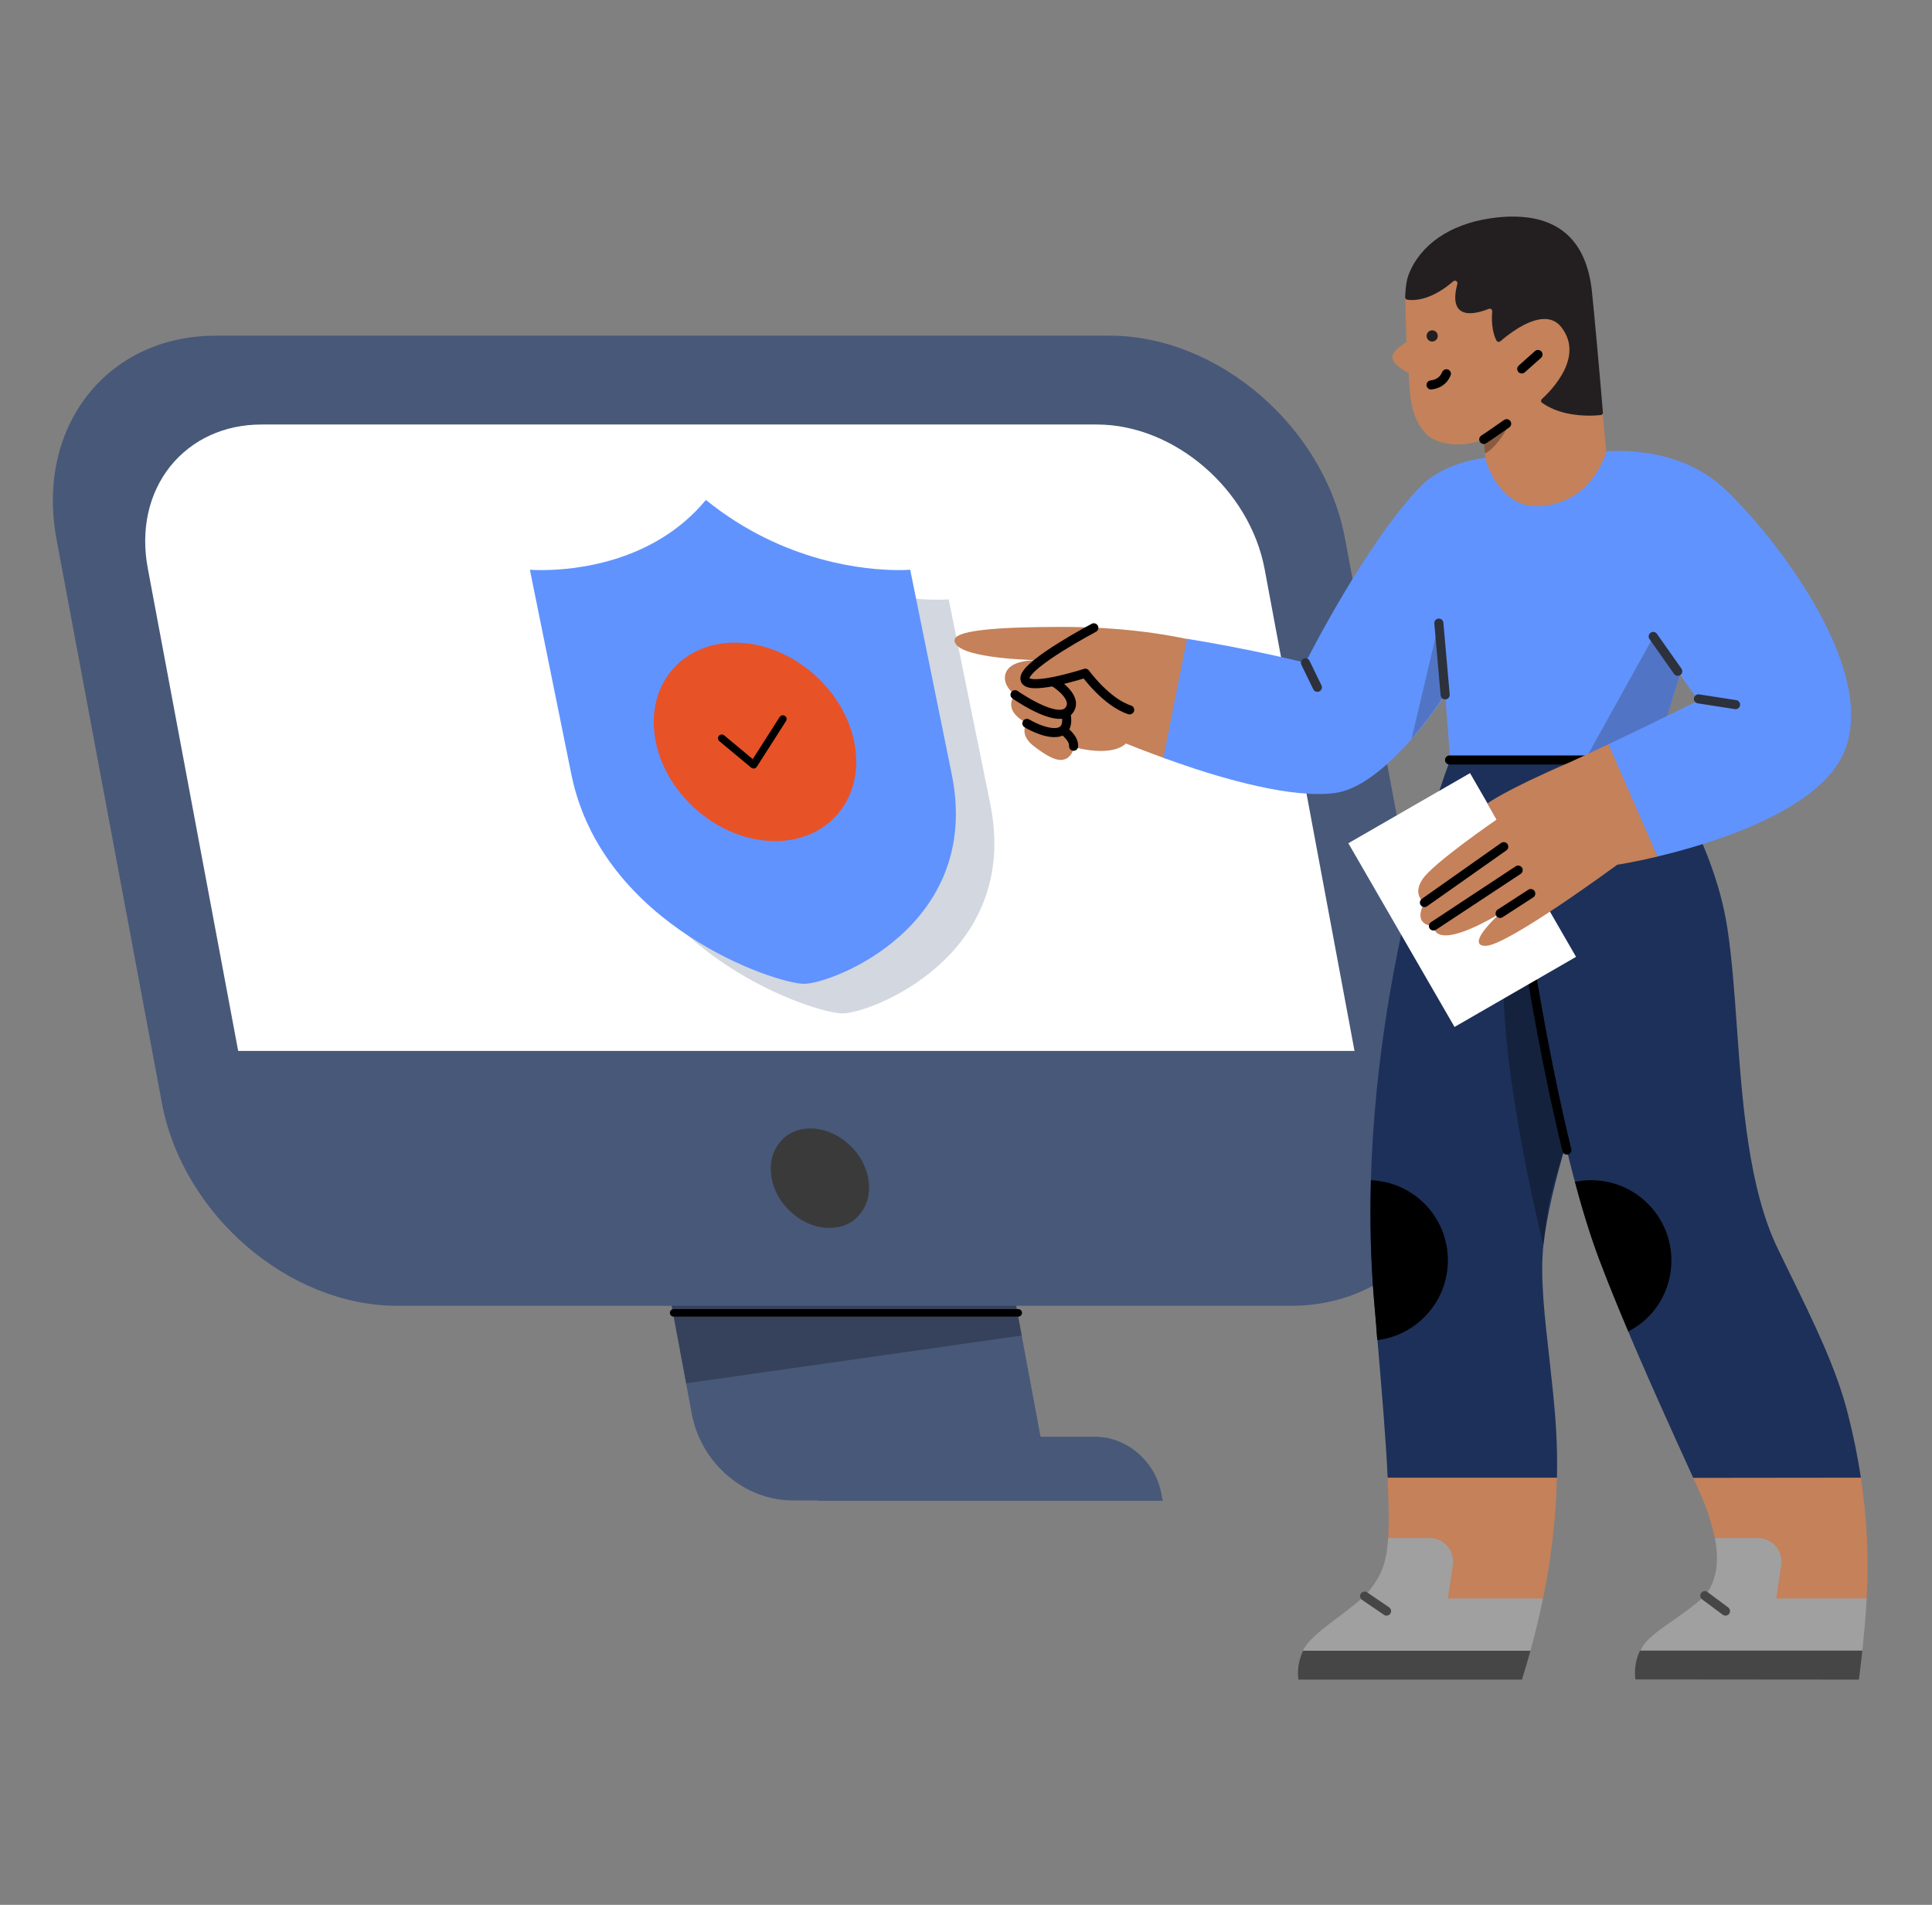
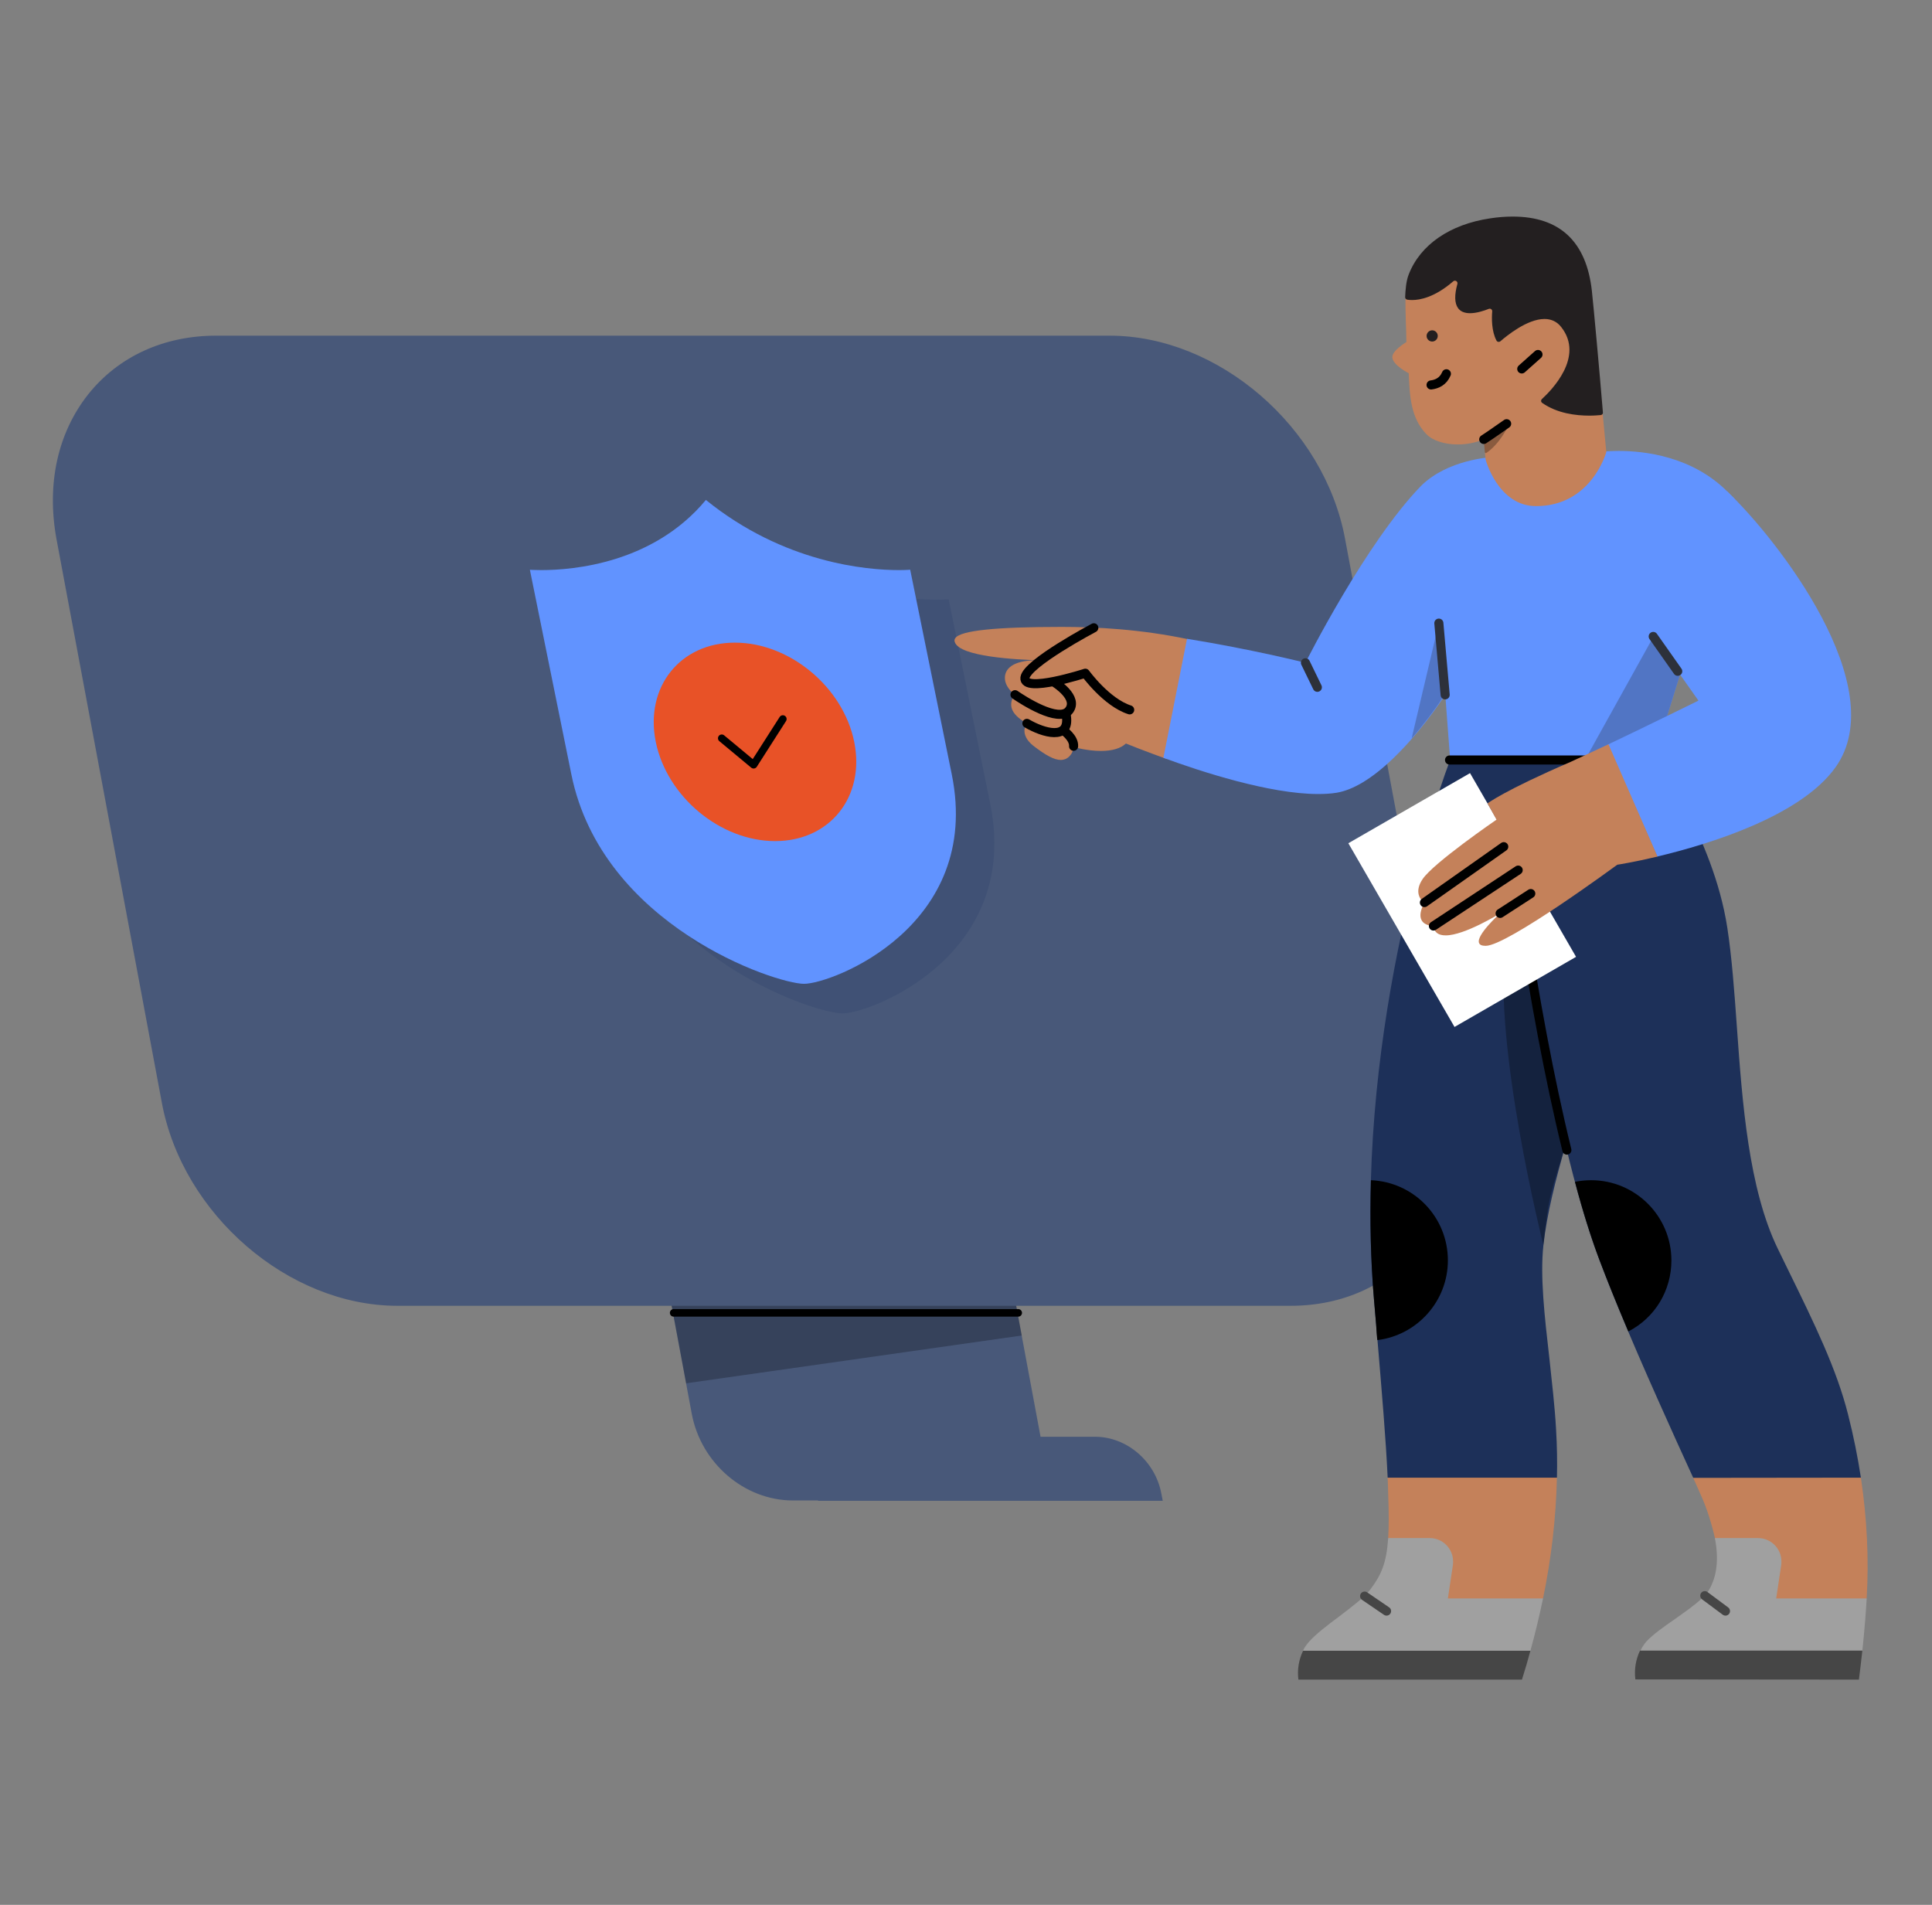
<svg xmlns="http://www.w3.org/2000/svg" width="71" height="70" viewBox="0 0 71 70" fill="none">
  <rect x="0" y="0" width="71" height="70" fill="#808080" stroke="none" />
  <path d="M42.728 55.14L42.677 54.879C42.454 53.696 41.408 52.799 40.244 52.799H29.633L30.067 55.153H42.729L42.728 55.14Z" fill="#485879" />
  <path d="M38.676 55.14L36.373 42.783H23.711L25.424 51.966C25.768 53.774 27.356 55.14 29.141 55.14H38.676Z" fill="#485879" />
  <path opacity="0.25" d="M37.55 49.078L36.373 42.783H23.711L25.216 50.834L37.55 49.078Z" fill="black" />
  <path d="M47.434 47.986C49.358 47.986 51.029 47.219 52.137 45.827C53.257 44.409 53.669 42.536 53.303 40.52L49.43 19.8C48.667 15.691 44.777 12.335 40.776 12.335H7.943C6.018 12.335 4.347 13.102 3.239 14.494C2.12 15.911 1.707 17.785 2.074 19.8L5.947 40.52C6.71 44.63 10.601 47.986 14.602 47.986H47.434Z" fill="#485879" />
-   <path d="M49.778 38.621L46.473 20.906C45.921 17.98 43.156 15.6 40.307 15.6H9.614C8.246 15.6 7.058 16.146 6.259 17.134C5.461 18.136 5.161 19.476 5.435 20.906L8.753 38.621H49.778Z" fill="white" />
-   <path d="M30.477 45.125C30.932 45.125 31.329 44.956 31.591 44.63C32.178 43.941 32.005 42.783 31.197 42.055C30.799 41.69 30.281 41.469 29.787 41.469C29.332 41.469 28.935 41.638 28.672 41.964C28.086 42.653 28.259 43.811 29.067 44.539C29.479 44.917 29.983 45.125 30.477 45.125Z" fill="#3A3A3A" />
  <path d="M37.419 48.246H24.757" stroke="black" stroke-width="0.278" stroke-linecap="round" stroke-linejoin="round" />
  <path opacity="0.2" d="M30.961 37.241C29.924 37.241 23.541 35.12 22.411 29.544L20.887 22.027C20.888 22.026 20.89 22.026 20.891 22.026C20.917 22.026 21.068 22.038 21.309 22.038C22.486 22.038 25.43 21.786 27.355 19.46C30.227 21.786 33.273 22.038 34.448 22.038C34.712 22.038 34.862 22.024 34.863 22.024L36.391 29.544C37.521 35.12 31.998 37.241 30.961 37.241Z" fill="#213767" />
  <path d="M29.547 36.154C28.51 36.154 22.127 34.032 20.997 28.457L19.473 20.939C19.474 20.939 19.475 20.938 19.477 20.939C19.503 20.939 19.654 20.95 19.895 20.95C21.072 20.95 24.015 20.698 25.941 18.372C28.813 20.698 31.858 20.95 33.034 20.95C33.297 20.95 33.447 20.936 33.449 20.936L34.977 28.457C36.106 34.032 30.584 36.154 29.547 36.154Z" fill="#6193FF" />
  <path d="M28.485 30.909C30.499 30.909 31.801 29.277 31.392 27.262C30.984 25.249 29.02 23.616 27.007 23.616C24.993 23.616 23.691 25.249 24.099 27.262C24.508 29.277 26.471 30.909 28.485 30.909Z" fill="#E85227" />
  <path d="M26.524 27.13L27.695 28.103L28.769 26.423" stroke="black" stroke-width="0.278" stroke-linecap="round" stroke-linejoin="round" />
  <path d="M54.666 29.524C54.195 29.823 53.771 30.16 53.758 30.319C53.745 30.478 54.03 30.664 54.447 30.624L55.137 30.107L54.666 29.524Z" fill="#C4815A" />
  <path d="M56.706 58.741C57.01 57.271 57.183 55.78 57.216 54.302L57.004 53.991L51.002 54.269L50.995 54.302C51.008 54.508 51.008 54.706 51.015 54.899C51.041 55.588 51.041 56.105 51.015 56.522L52.824 59.934L56.706 58.741Z" fill="#C4815A" />
  <path d="M68.599 58.741C68.685 57.304 68.612 55.806 68.387 54.302L68.307 54.17L62.219 53.918V54.296C62.318 54.521 62.417 54.733 62.49 54.905C62.729 55.422 62.908 56.012 63.034 56.569L64.696 59.874L68.599 58.741Z" fill="#C4815A" />
  <path d="M53.473 27.341H55.487H58.708H60.761C60.782 27.901 62.954 30.69 63.478 34.095C63.644 35.176 63.736 36.421 63.829 37.733C64.028 40.522 64.26 43.676 65.333 45.889C65.459 46.153 65.585 46.405 65.704 46.65C66.711 48.704 67.499 50.327 67.916 51.983C68.115 52.765 68.268 53.527 68.387 54.302L62.226 54.309C62.226 54.309 61.835 53.455 61.616 52.971C60.735 51.017 59.642 48.584 58.774 46.293C58.317 45.087 57.899 43.596 57.535 42.079C57.164 43.364 56.846 44.623 56.72 45.755C56.594 46.895 56.76 48.359 56.938 49.91C57.031 50.778 57.137 51.672 57.184 52.513C57.223 53.163 57.23 53.746 57.217 54.302H50.996C50.93 52.891 50.791 51.255 50.599 48.982C50.565 48.592 50.532 48.18 50.493 47.743C49.711 38.428 52.678 29.557 53.241 28.066L53.473 27.341Z" fill="#1D3059" />
  <path opacity="0.3" d="M56.719 45.755C56.911 44.013 56.918 44.053 57.534 42.079L56.481 36.686C56.481 36.686 55.613 32.453 55.321 34.758C54.871 38.428 56.7 45.683 56.719 45.755Z" fill="black" />
  <path d="M50.618 49.247C52.096 49.062 53.209 47.803 53.209 46.319C53.209 44.729 51.962 43.437 50.38 43.371C50.339 44.868 50.372 46.339 50.492 47.743C50.518 48.068 50.545 48.372 50.571 48.671C50.578 48.863 50.611 49.247 50.618 49.247Z" fill="black" />
  <path d="M59.84 48.929C60.82 48.426 61.423 47.425 61.423 46.319C61.423 44.689 60.098 43.371 58.475 43.371C58.276 43.371 58.078 43.391 57.879 43.43C58.164 44.517 58.469 45.478 58.773 46.286C59.072 47.081 59.422 47.942 59.84 48.929Z" fill="black" />
  <path d="M57.582 42.264C56.932 39.614 56.376 36.547 55.972 33.877" stroke="black" stroke-width="0.334" stroke-linecap="round" stroke-linejoin="round" />
  <path d="M38.984 27.927C39.056 27.927 39.123 27.908 39.183 27.881C39.342 27.795 39.447 27.623 39.447 27.45C39.447 27.45 39.944 27.596 40.455 27.596C40.872 27.596 41.183 27.504 41.375 27.325C41.375 27.325 41.382 27.318 41.382 27.325C41.442 27.351 42.129 27.624 42.883 27.894L43.721 23.502C41.913 23.116 40.249 23.038 39.017 23.038C36.586 23.038 35.3 23.171 35.108 23.449C35.075 23.489 35.069 23.541 35.088 23.595C35.267 24.137 37.341 24.237 38.219 24.268C37.354 24.237 36.95 24.502 36.93 24.88C36.917 25.105 37.042 25.324 37.295 25.535C37.295 25.535 37.142 25.701 37.162 25.927C37.175 26.106 37.288 26.271 37.5 26.43L37.731 26.589C37.725 26.589 37.44 26.973 37.964 27.398C38.434 27.762 38.745 27.927 38.984 27.927Z" fill="#C4815A" />
  <path d="M48.438 29.179C48.684 29.179 48.909 29.166 49.114 29.133C49.724 29.034 50.426 28.61 51.201 27.867C51.831 27.265 52.5 26.45 53.089 25.569C53.096 25.555 53.109 25.562 53.116 25.576L53.294 27.941H60.761L63.749 18.341L63.477 18.062C62.179 16.764 60.423 16.571 59.489 16.571C59.092 16.571 58.84 16.605 58.84 16.605L54.798 16.804C54.785 16.804 53.195 16.883 52.215 17.863C50.188 19.957 47.995 24.31 47.975 24.357C47.954 24.349 45.967 23.853 43.622 23.475L42.754 27.848C44.118 28.351 46.656 29.179 48.438 29.179Z" fill="#6193FF" />
  <path d="M53.27 27.929H60.901" stroke="black" stroke-width="0.334" stroke-linecap="round" stroke-linejoin="round" />
  <path opacity="0.3" d="M51.876 27.139C52.307 26.642 52.718 26.099 53.095 25.529L52.877 22.899L51.876 27.139Z" fill="#2D313B" />
  <path opacity="0.3" d="M58.243 27.934H60.761L61.749 24.76L61.559 24.504L60.764 23.396L58.243 27.934Z" fill="#2D313B" />
  <path d="M47.975 24.357L48.412 25.257" stroke="#2D313B" stroke-width="0.334" stroke-linecap="round" stroke-linejoin="round" />
  <path d="M40.197 23.071C40.197 23.071 37.738 24.37 37.666 24.906C37.593 25.483 39.885 24.74 39.885 24.74C39.885 24.74 40.66 25.814 41.515 26.086" stroke="black" stroke-width="0.334" stroke-linecap="round" stroke-linejoin="round" />
  <path d="M39.454 27.424C39.474 27.113 39.077 26.841 39.077 26.841" stroke="black" stroke-width="0.334" stroke-linecap="round" stroke-linejoin="round" />
  <path d="M37.738 26.583C38.348 26.94 39.315 27.218 39.19 26.324" stroke="black" stroke-width="0.334" stroke-linecap="round" stroke-linejoin="round" />
  <path d="M37.301 25.529C37.579 25.721 38.904 26.583 39.282 26.112C39.659 25.641 38.772 25.092 38.772 25.092" stroke="black" stroke-width="0.334" stroke-linecap="round" stroke-linejoin="round" />
  <path d="M68.44 60.663C68.514 59.954 68.567 59.331 68.6 58.741H65.274L65.46 57.509C65.466 57.469 65.466 57.423 65.466 57.383C65.466 56.906 65.082 56.522 64.604 56.522H63.022C63.214 57.535 62.995 58.086 62.816 58.41C62.631 58.741 62.087 59.119 61.564 59.49C61.153 59.775 60.729 60.073 60.497 60.331C60.398 60.444 60.312 60.589 60.272 60.695L64.278 61.115L68.44 60.663Z" fill="#A0A0A0" />
  <path d="M68.314 61.723C68.36 61.365 68.4 61.014 68.439 60.669V60.656H60.27C60.112 60.987 60.052 61.358 60.099 61.716L68.314 61.723Z" fill="#464646" />
  <path d="M56.236 60.682C56.415 60.04 56.574 59.37 56.706 58.741H53.209L53.394 57.509C53.4 57.469 53.4 57.423 53.4 57.383C53.4 56.906 53.017 56.522 52.539 56.522H51.016C50.949 57.462 50.757 57.88 50.359 58.41C50.147 58.695 49.697 59.033 49.22 59.398C48.796 59.715 48.358 60.046 48.107 60.331C48.008 60.444 47.954 60.524 47.901 60.623L47.882 60.689L51.618 61.339L56.236 60.682Z" fill="#A0A0A0" />
  <path d="M55.931 61.723C56.044 61.365 56.15 61.008 56.242 60.663H47.888C47.728 60.993 47.669 61.365 47.715 61.723H55.931Z" fill="#464646" />
  <path d="M62.65 58.639L63.41 59.205" stroke="#464646" stroke-width="0.334" stroke-linecap="round" stroke-linejoin="round" />
  <path d="M50.149 58.655L50.955 59.205" stroke="#464646" stroke-width="0.334" stroke-linecap="round" stroke-linejoin="round" />
  <path d="M56.448 18.599C58.482 18.599 59.025 16.631 59.031 16.612C59.025 16.558 58.588 11.881 58.489 10.98C58.29 9.158 57.329 9.105 55.6 9.105C55.342 9.105 55.037 8.582 54.745 8.628C53.274 8.847 52.208 9.005 51.79 10.099C51.618 10.537 51.645 11.166 51.664 11.828C51.671 12.073 51.684 12.318 51.684 12.57C51.684 12.57 51.154 12.882 51.167 13.133C51.188 13.425 51.77 13.716 51.77 13.716C51.804 14.524 51.837 15.359 52.42 15.955C52.651 16.194 53.089 16.333 53.572 16.333C53.903 16.333 54.229 16.267 54.527 16.148L54.593 16.876C54.593 16.897 55.057 18.599 56.448 18.599Z" fill="#C4815A" />
  <path opacity="0.3" d="M55.455 15.591C55.13 16.273 54.746 16.565 54.62 16.645C54.6 16.658 54.573 16.645 54.567 16.618L54.527 16.167C54.527 16.154 54.534 16.141 54.541 16.134L55.401 15.545C55.435 15.525 55.474 15.558 55.455 15.591Z" fill="black" />
  <path d="M54.527 16.148C54.785 15.982 55.097 15.757 55.368 15.571" stroke="black" stroke-width="0.334" stroke-linecap="round" stroke-linejoin="round" />
  <path d="M55.924 13.558L56.52 13.027" stroke="black" stroke-width="0.334" stroke-linecap="round" stroke-linejoin="round" />
  <path d="M52.591 14.146C52.804 14.12 53.035 14.021 53.154 13.736" stroke="black" stroke-width="0.334" stroke-linecap="round" stroke-linejoin="round" />
  <path d="M52.632 12.551C52.519 12.551 52.427 12.458 52.427 12.345C52.427 12.232 52.519 12.139 52.632 12.139C52.745 12.139 52.837 12.232 52.837 12.345C52.837 12.458 52.745 12.551 52.632 12.551Z" fill="#231F20" />
  <path d="M58.409 15.274C58.594 15.274 58.74 15.26 58.826 15.253C58.879 15.246 58.912 15.207 58.906 15.154C58.78 13.63 58.568 11.311 58.501 10.695C58.303 8.88 57.322 7.959 55.593 7.959C55.335 7.959 55.05 7.979 54.758 8.025C53.287 8.244 52.194 8.992 51.77 10.085C51.671 10.338 51.651 10.656 51.638 10.92C51.638 10.967 51.67 11.006 51.717 11.013C51.763 11.02 51.823 11.026 51.896 11.026C52.174 11.026 52.718 10.934 53.406 10.338C53.479 10.278 53.579 10.344 53.559 10.431C53.446 10.841 53.453 11.139 53.579 11.318C53.665 11.444 53.818 11.51 54.023 11.51C54.268 11.51 54.546 11.417 54.711 11.351C54.778 11.324 54.844 11.378 54.838 11.444C54.817 11.689 54.811 12.173 54.996 12.517C55.024 12.57 55.096 12.577 55.136 12.543C55.381 12.331 56.129 11.722 56.759 11.722C57.011 11.722 57.222 11.821 57.375 12.02C58.236 13.113 57.011 14.345 56.666 14.663C56.62 14.704 56.626 14.777 56.679 14.809C57.229 15.194 57.918 15.274 58.409 15.274Z" fill="#231F20" />
  <path d="M57.919 35.163L54.023 28.411L49.551 30.988L53.453 37.739L57.919 35.163Z" fill="white" />
  <path d="M60.724 23.345L62.417 25.747C62.398 25.754 60.522 26.682 59.085 27.364L60.9 31.478C62.794 31.028 66.167 30.001 67.453 28.199C69.559 25.25 65.326 19.824 63.477 18.062" fill="#6193FF" />
  <path d="M54.599 34.758C55.388 34.758 59.396 31.803 59.435 31.777C59.442 31.777 60.045 31.684 60.913 31.478L59.111 27.351C58.501 27.636 57.978 27.881 57.713 28.001C55.288 29.047 54.672 29.518 54.665 29.524L54.996 30.121C54.977 30.134 52.671 31.717 52.28 32.306C52.141 32.512 52.095 32.704 52.135 32.87C52.181 33.075 52.347 33.168 52.347 33.168C52.194 33.453 52.161 33.672 52.247 33.824C52.366 34.029 52.671 34.029 52.678 34.029C52.705 34.261 52.857 34.374 53.129 34.374C53.824 34.374 55.102 33.579 55.13 33.566C55.102 33.585 54.242 34.367 54.354 34.652C54.38 34.725 54.46 34.758 54.599 34.758Z" fill="#C4815A" />
  <path d="M53.109 25.535L52.877 22.899" stroke="#2D313B" stroke-width="0.334" stroke-linecap="round" stroke-linejoin="round" />
  <path d="M61.656 24.668L60.755 23.389" stroke="#2D313B" stroke-width="0.334" stroke-linecap="round" stroke-linejoin="round" />
-   <path d="M62.417 25.682L63.781 25.894" stroke="#2D313B" stroke-width="0.334" stroke-linecap="round" stroke-linejoin="round" />
  <path d="M52.347 33.168L55.262 31.114" stroke="black" stroke-width="0.334" stroke-linecap="round" stroke-linejoin="round" />
  <path d="M52.678 34.029L55.792 31.975" stroke="black" stroke-width="0.334" stroke-linecap="round" stroke-linejoin="round" />
  <path d="M55.129 33.566L56.255 32.837" stroke="black" stroke-width="0.334" stroke-linecap="round" stroke-linejoin="round" />
</svg>